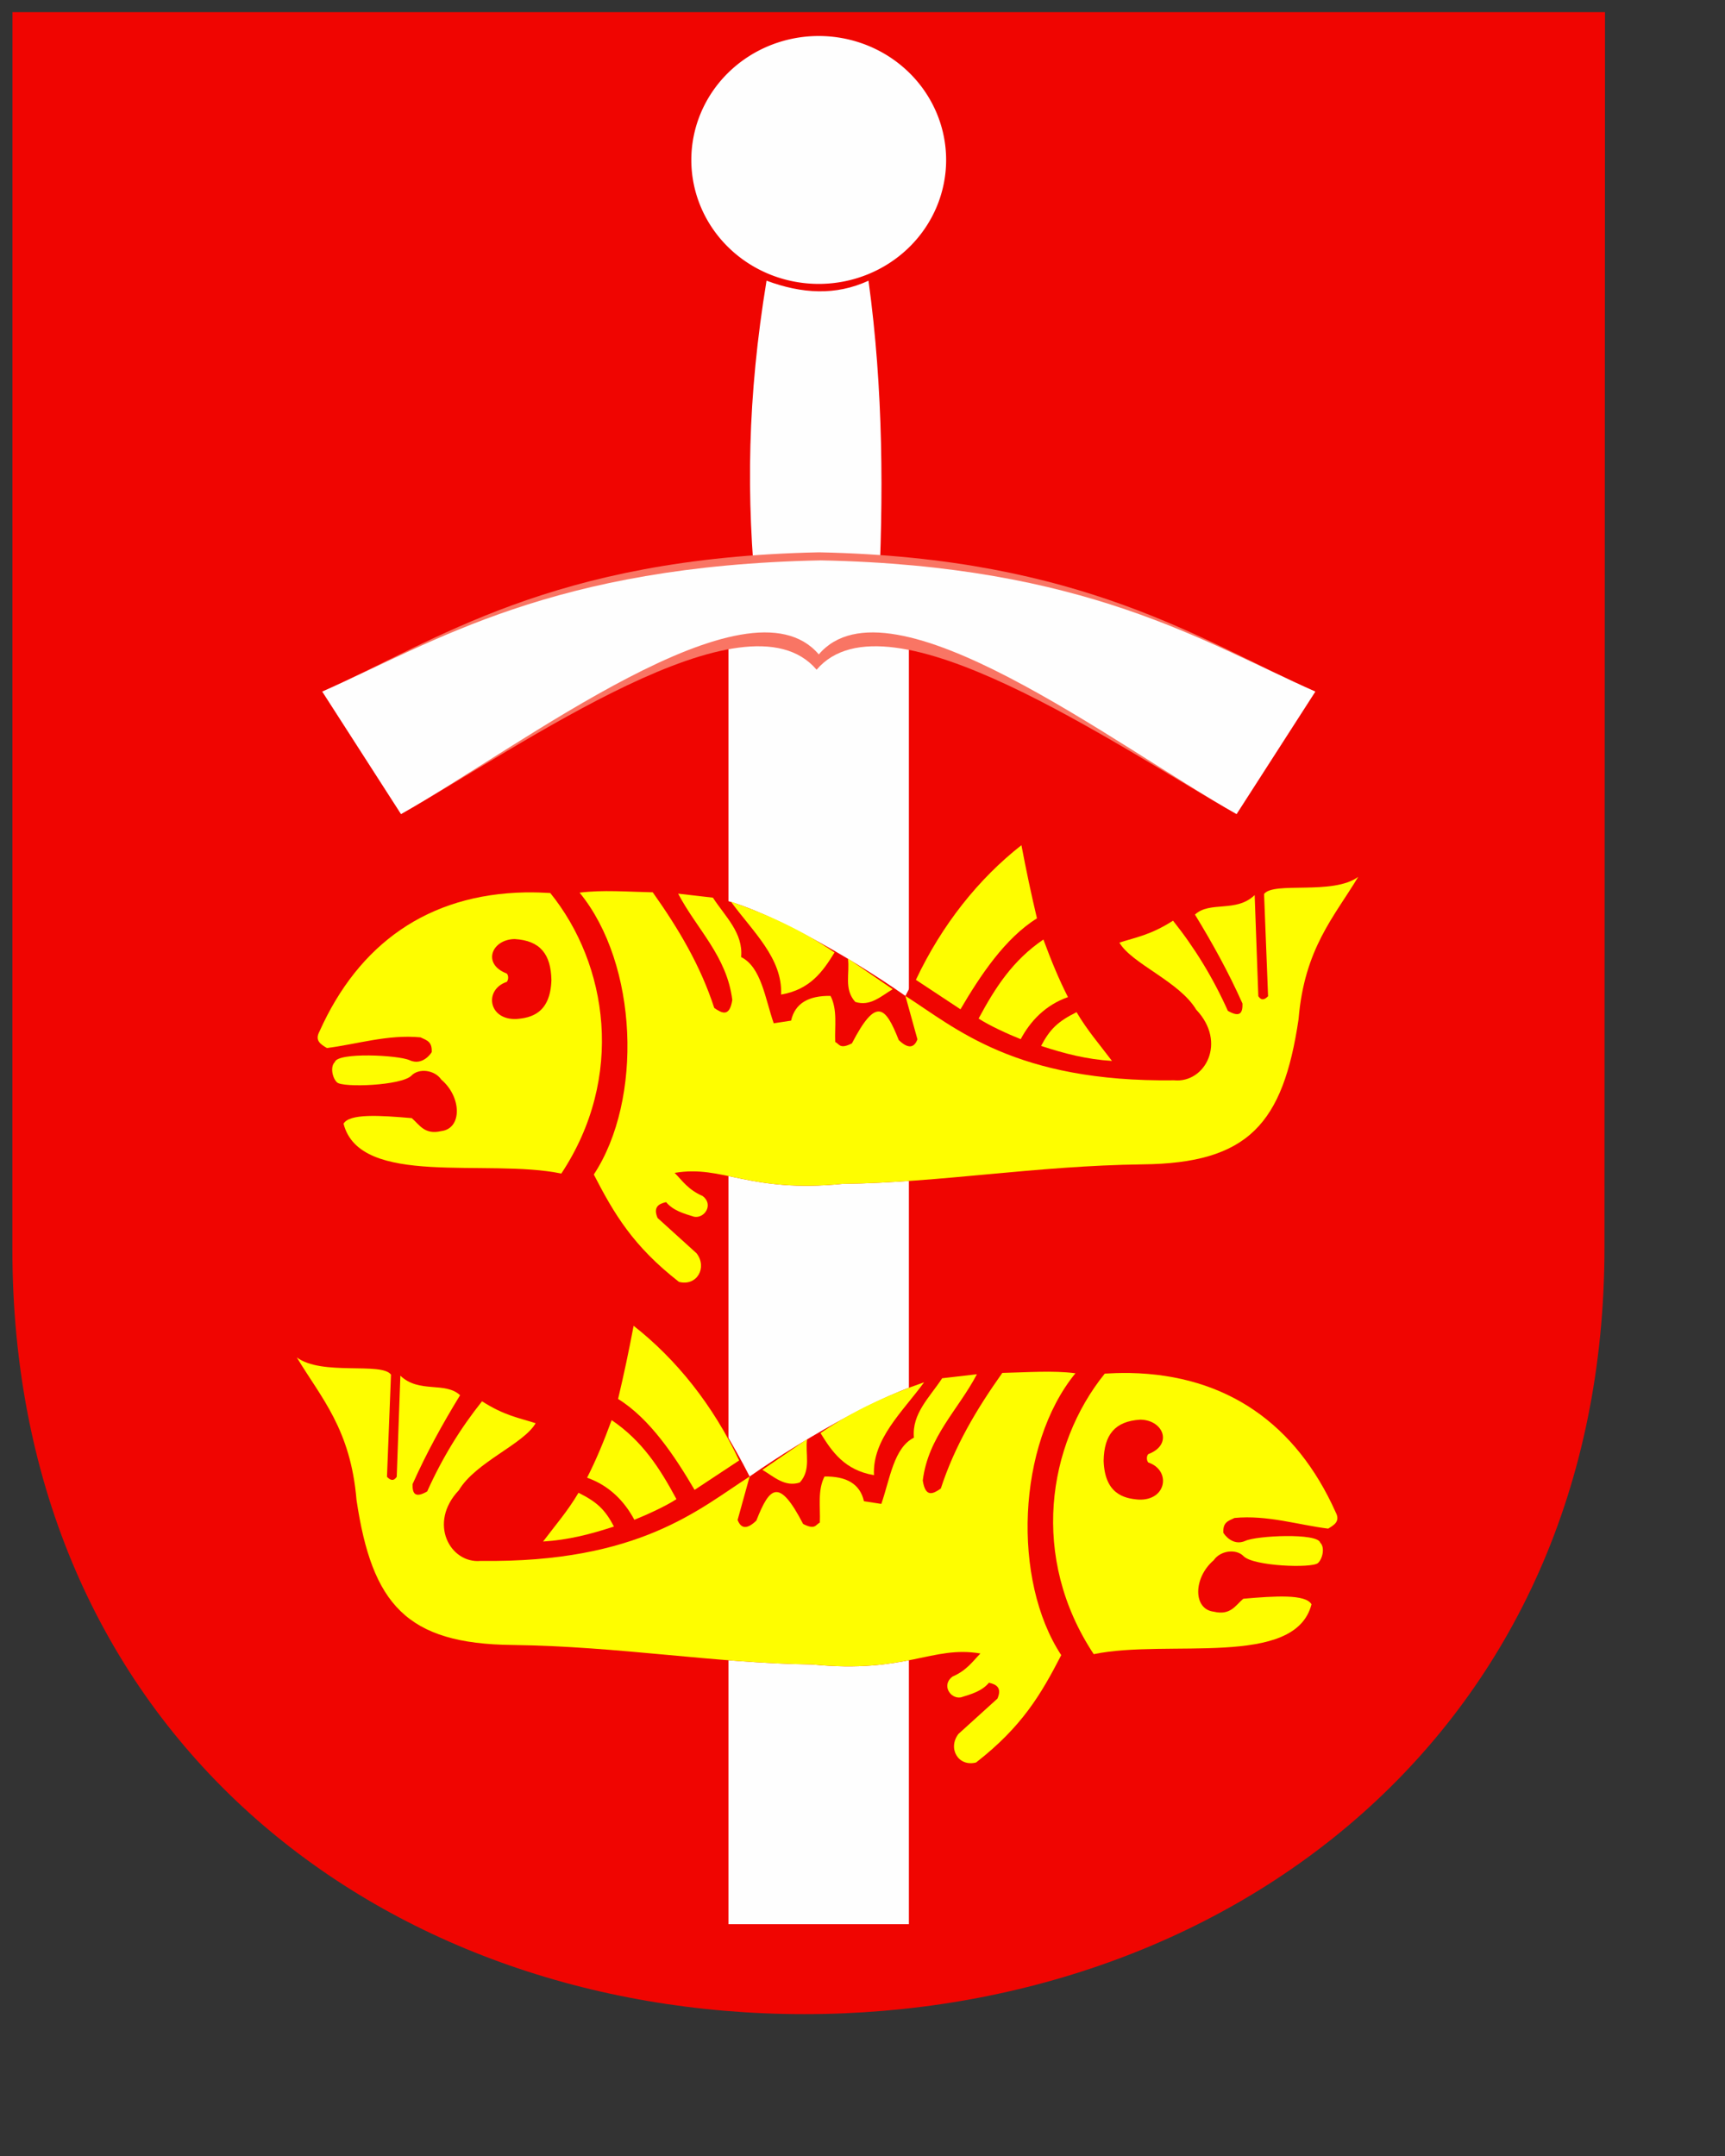
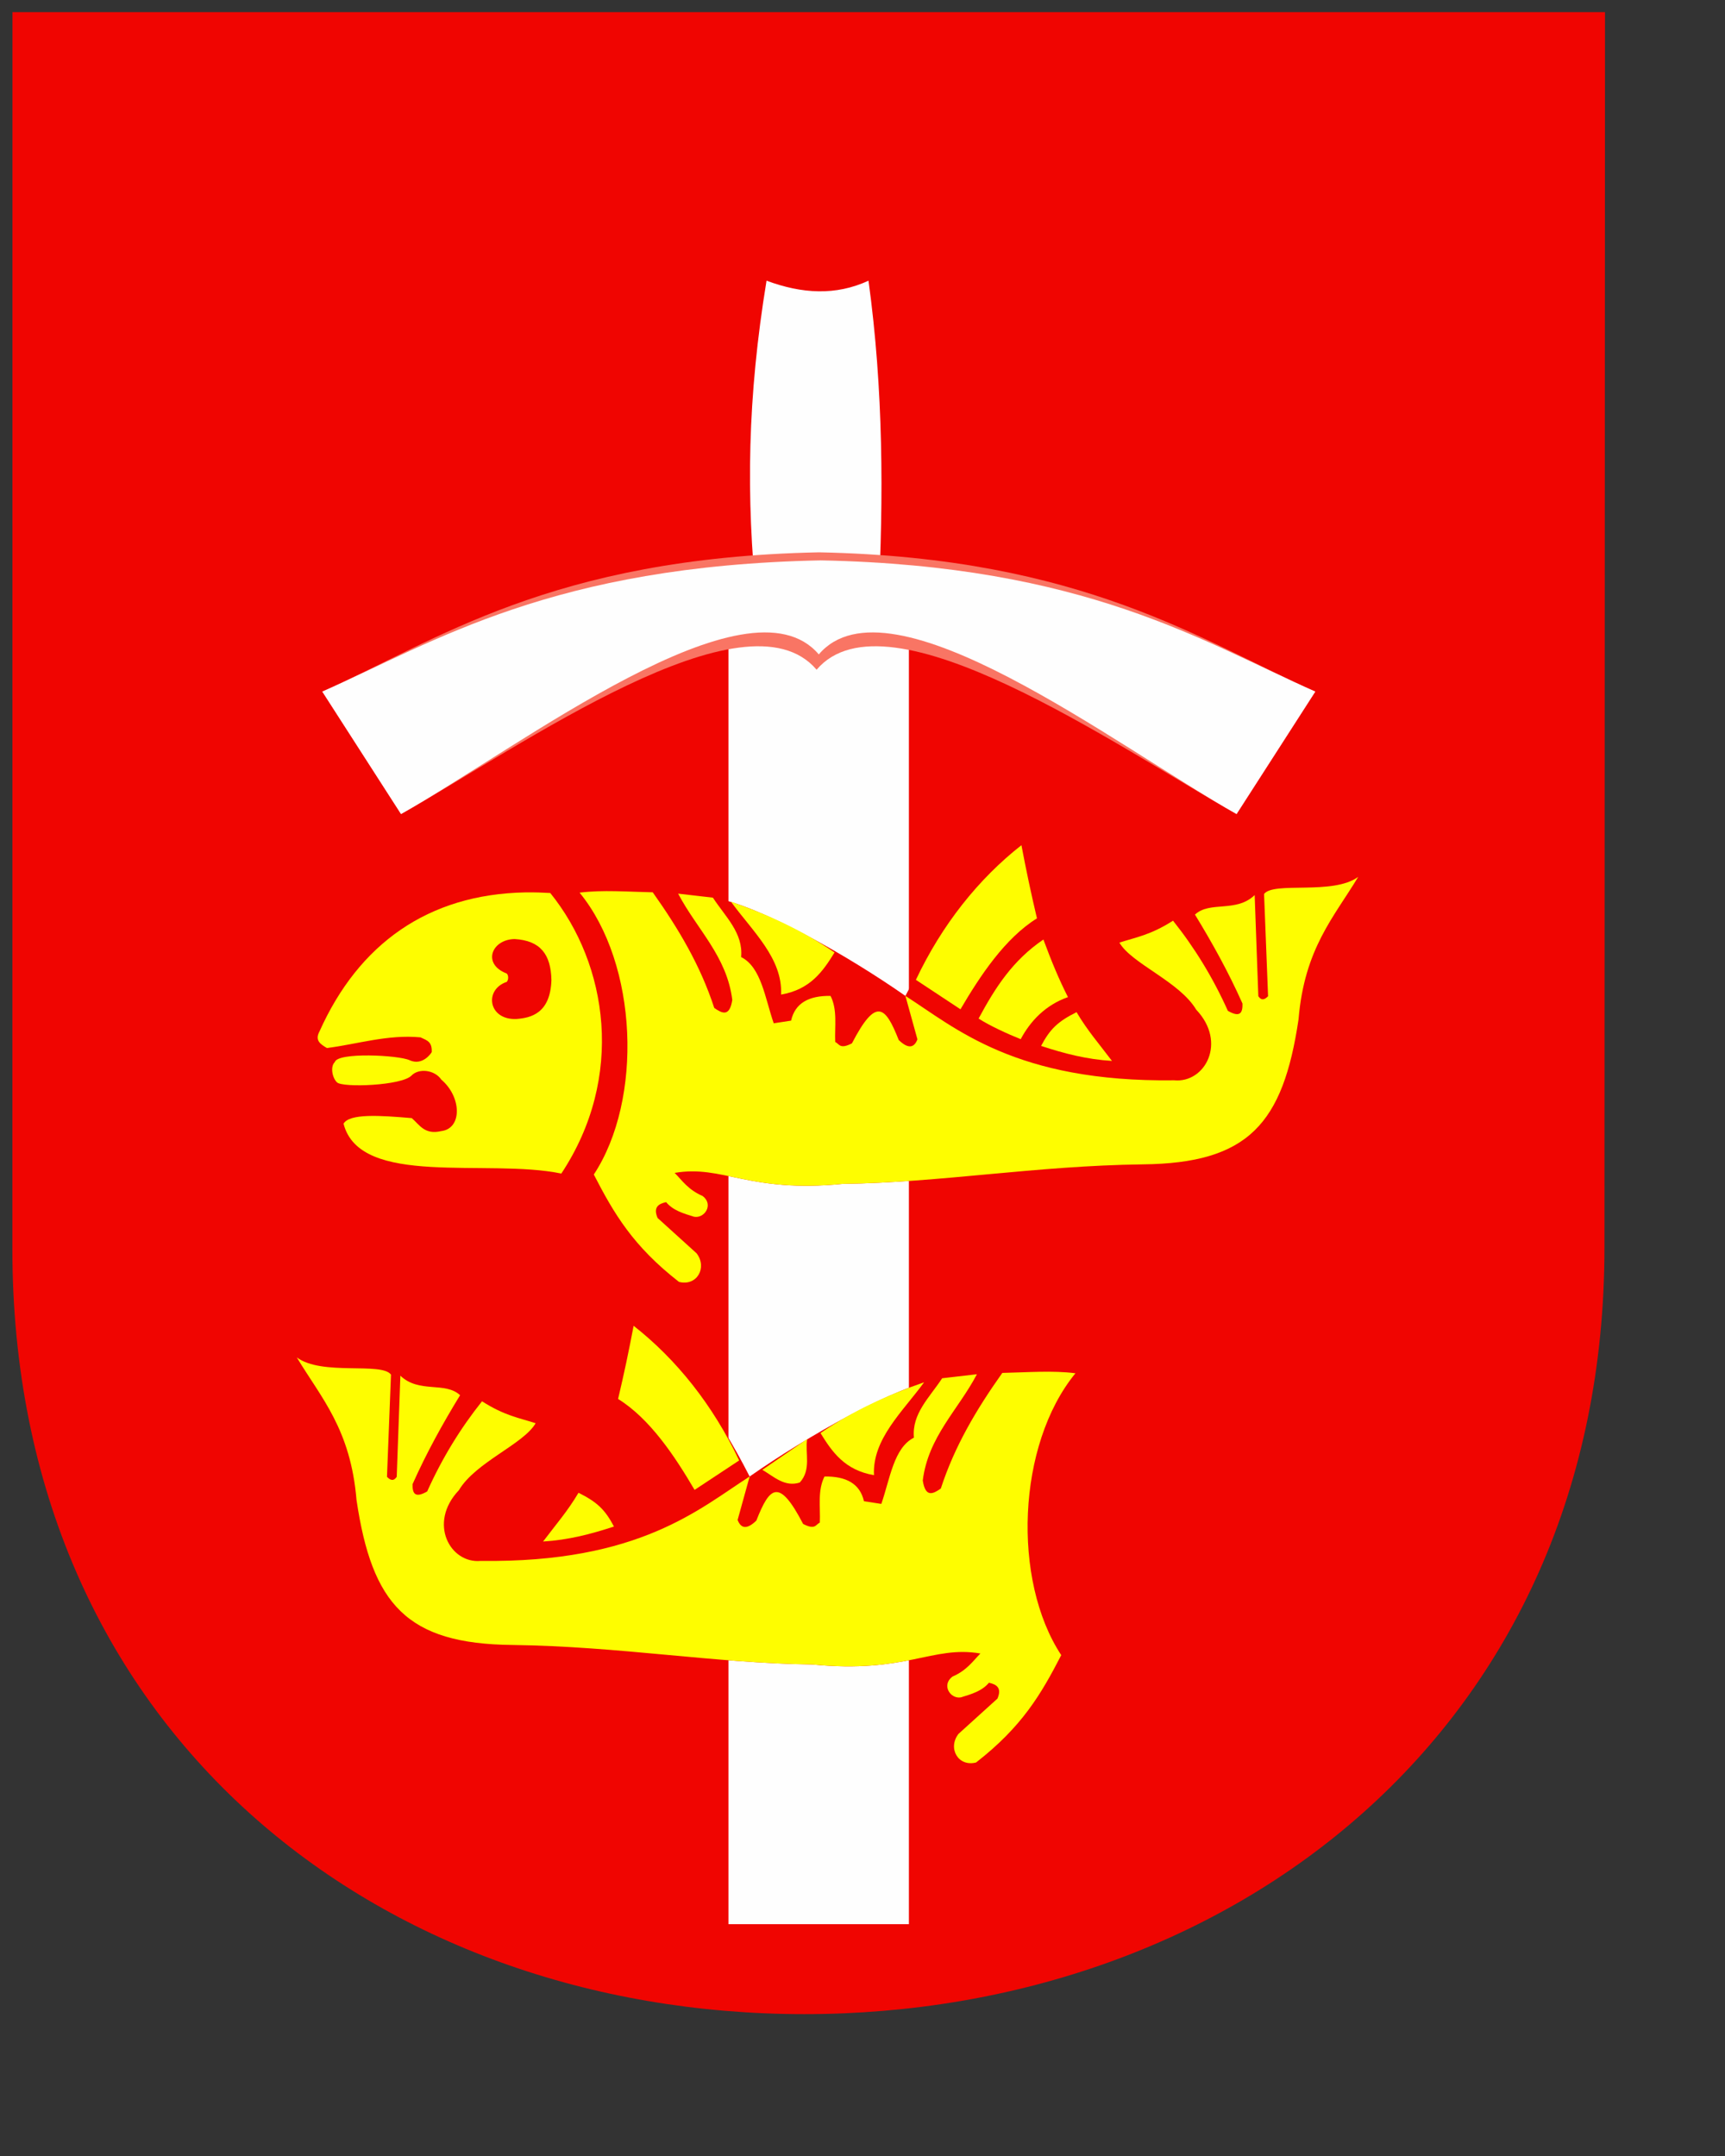
<svg xmlns="http://www.w3.org/2000/svg" xmlns:ns1="http://inkscape.sourceforge.net/DTD/sodipodi-0.dtd" xmlns:ns2="http://www.inkscape.org/namespaces/inkscape" xmlns:xlink="http://www.w3.org/1999/xlink" id="svg2" ns1:version="0.32" ns2:version="0.42+devel" width="600pt" height="750pt" ns1:docbase="D:\Inscape-rysunki" ns1:docname="POL_Gdynia_COA.svg" version="1.0">
  <rect width="100%" height="100%" fill="#333333" stroke="none" />
  <defs id="defs5">
    <linearGradient id="linearGradient2234">
      <stop style="stop-color:#ffffff;stop-opacity:1;" offset="0" id="stop2236" />
      <stop style="stop-color:#fe0000;stop-opacity:0.534;" offset="1" id="stop2238" />
    </linearGradient>
    <radialGradient r="7.793" fy="442.062" fx="258.885" cy="442.062" cx="258.885" gradientTransform="matrix(1.45,-0.12,0.116,1.4,-167.662,-145.507)" gradientUnits="userSpaceOnUse" id="radialGradient4548" xlink:href="#linearGradient3554" ns2:collect="always" />
    <radialGradient r="7.793" fy="442.062" fx="258.885" cy="442.062" cx="258.885" gradientTransform="matrix(1.45,-0.12,0.116,1.4,-167.662,-145.507)" gradientUnits="userSpaceOnUse" id="radialGradient4416" xlink:href="#linearGradient3554" ns2:collect="always" />
    <radialGradient r="7.793" fy="442.062" fx="258.885" cy="442.062" cx="258.885" gradientTransform="matrix(1.45,-0.12,0.116,1.4,-167.662,-145.507)" gradientUnits="userSpaceOnUse" id="radialGradient4098" xlink:href="#linearGradient3554" ns2:collect="always" />
    <radialGradient r="7.793" fy="442.062" fx="258.885" cy="442.062" cx="258.885" gradientTransform="matrix(1.45,-0.12,0.116,1.4,-167.662,-145.507)" gradientUnits="userSpaceOnUse" id="radialGradient3572" xlink:href="#linearGradient3554" ns2:collect="always" />
    <linearGradient id="linearGradient3554">
      <stop id="stop3556" offset="0" style="stop-color:#ffffff;stop-opacity:1;" />
      <stop id="stop3558" offset="1" style="stop-color:#000000;stop-opacity:1;" />
    </linearGradient>
    <radialGradient ns2:collect="always" xlink:href="#linearGradient2234" id="radialGradient2240" cx="310.786" cy="94.897" fx="310.786" fy="94.897" r="54.852" gradientTransform="matrix(0.388,2.11,-2.075,0.382,400.857,-638.589)" gradientUnits="userSpaceOnUse" />
  </defs>
  <ns1:namedview ns2:window-height="685" ns2:window-width="751" ns2:pageshadow="2" ns2:pageopacity="0.0" borderopacity="1.0" bordercolor="#666666" pagecolor="#ffffff" id="base" ns2:zoom="0.45774331" ns2:cx="458.46216" ns2:cy="429.39635" ns2:window-x="-3" ns2:window-y="-11" ns2:current-layer="svg2" />
  <g id="g2482">
    <path ns1:nodetypes="ccsccc" id="rect2571" d="M 5.782,5.631 L 5.738,578.785 C 5.562,803.245 175.791,934.2 373.017,934.2 C 570.243,934.2 744.273,802.759 744.097,578.299 L 744.353,5.631 L 5.782,5.631 z " style="opacity:1;fill:#f00501;fill-opacity:1;fill-rule:evenodd;stroke:none;stroke-width:6.849;stroke-linecap:round;stroke-linejoin:round;stroke-miterlimit:4;stroke-dasharray:none;stroke-dashoffset:0;stroke-opacity:1" />
    <path ns1:nodetypes="ccccc" id="rect2224" d="M 355.495,130.195 C 371.925,136.278 387.514,137.224 402.783,130.195 C 409.694,180.521 409.81,230.659 407.303,279.617 L 350.976,279.617 C 345.903,230.19 346.644,184.159 355.495,130.195 z " style="fill:#fefefe;fill-opacity:1;fill-rule:nonzero;stroke:none;stroke-width:5.315;stroke-linecap:round;stroke-linejoin:round;stroke-miterlimit:4;stroke-dashoffset:0;stroke-opacity:1" />
    <rect ry="4.121" rx="3.887" y="117.364" x="352.197" height="162.592" width="51.009" id="rect2203" style="opacity:1;fill:none;fill-opacity:1;fill-rule:nonzero;stroke:none;stroke-width:5.315;stroke-linecap:round;stroke-linejoin:round;stroke-miterlimit:4;stroke-dasharray:none;stroke-dashoffset:0;stroke-opacity:1" />
    <path ns1:nodetypes="ccccc" id="rect2243" d="M 337.834,293.012 L 421.517,293.012 L 421.517,892.473 L 337.834,892.473 L 337.834,293.012 z " style="fill:#fefefe;fill-opacity:1;fill-rule:nonzero;stroke:none;stroke-width:5.315;stroke-linecap:round;stroke-linejoin:round;stroke-miterlimit:4;stroke-dashoffset:0;stroke-opacity:1" />
    <path id="path2214" style="fill:#f97564;fill-opacity:1;fill-rule:evenodd;stroke:none;stroke-width:1px;stroke-linecap:butt;stroke-linejoin:miter;stroke-opacity:1" d="M 379.9,256.18 C 255.211,258.653 201.861,297.58 149.465,320.775 L 185.983,377.581 C 241.564,346.248 345.861,272.004 378.716,310.632 C 411.572,272.004 517.897,346.248 573.479,377.581 L 609.997,320.775 C 557.601,297.58 502.56,258.653 379.9,256.18 z " ns1:nodetypes="ccccccc" />
    <path ns1:nodetypes="ccccccc" d="M 380.745,259.912 C 256.056,262.386 201.861,297.58 149.465,320.775 L 185.983,377.581 C 241.564,346.248 346.876,264.903 379.731,303.531 C 412.586,264.903 517.897,346.248 573.479,377.581 L 609.997,320.775 C 557.601,297.58 503.406,262.386 380.745,259.912 z " style="fill:#fefefe;fill-opacity:1;fill-rule:evenodd;stroke:none;stroke-width:1px;stroke-linecap:butt;stroke-linejoin:miter;stroke-opacity:1" id="path2207" />
-     <path ns1:type="arc" style="opacity:1;fill:#fefefe;fill-opacity:1;fill-rule:nonzero;stroke:none;stroke-width:5.315;stroke-linecap:round;stroke-linejoin:round;stroke-miterlimit:4;stroke-dasharray:none;stroke-dashoffset:0;stroke-opacity:1" id="path2255" ns1:cx="334.32953" ns1:cy="67.712311" ns1:rx="52.194908" ns1:ry="50.784233" d="M 386.524,67.712 A 52.195,50.784 0 1 1 386.523,67.314" ns1:start="0" ns1:end="6.2753328" ns1:open="true" transform="matrix(1.132,0,0,1.132,1.237,-2.374)" />
    <g transform="matrix(1.13,0,0,1.13,-720.378,-21.276)" id="g2284">
      <path d="M 875.379,385.232 C 884.711,384.02 895.356,384.883 905.397,385.087 C 909.774,386.012 914.744,384.834 915.821,385.636 L 930.086,387.282 C 948.67,390.081 985.632,411.177 1009.093,427.608 C 1022.442,401.509 1037.708,380.277 1056.265,365.404 C 1058.688,381.888 1073.867,444.23 1104.873,462.043 C 1109.489,462.243 1114.336,462.317 1119.429,462.248 C 1132.012,463.474 1141.226,446.713 1128.431,433.242 C 1121.553,421.696 1101.877,414.356 1096.925,405.737 C 1103.737,403.52 1109.632,402.679 1118.929,396.735 C 1123.73,395.996 1124.749,395.805 1127.931,394.234 C 1134.099,388.517 1144.768,393.573 1152.436,386.232 L 1156.291,385.781 C 1160.226,380.517 1184.61,386.399 1194.945,378.731 C 1184.996,395.267 1172.85,408.141 1170.44,437.243 C 1164.082,479.991 1149.927,496.332 1106.427,496.755 C 1062.351,497.328 1023.691,504.239 983.401,504.757 C 944.788,508.582 934.179,496.864 914.387,500.256 C 917.656,503.565 919.896,507.13 925.889,509.758 C 930.485,513.251 926.683,519.036 922.388,518.26 C 918.095,516.948 913.756,515.706 910.886,512.259 C 907.658,512.953 905.532,514.435 907.385,518.76 L 923.389,533.263 C 927.908,539.126 923.524,546.894 916.161,544.991 C 897.318,530.322 889.72,517.019 881.432,500.943 M 875.379,385.232 L 863.329,385.375 C 818.009,382.615 786.083,403.25 768.638,442.189 C 766.577,445.997 769.165,447.481 771.668,449.007 C 773.392,451.336 773.95,451.765 774.897,454.784 C 772.903,456.716 773.951,461.417 775.847,463.136 C 778.29,465.349 780.894,475.84 778.486,480.065 C 785.219,506.398 837.487,494.2 867.874,500.518 L 881.432,500.943" style="fill:#f00501;fill-opacity:1;fill-rule:evenodd;stroke:none;stroke-width:1px;stroke-linecap:butt;stroke-linejoin:miter;stroke-opacity:1" id="path1361" />
      <path style="fill:#fefd00;fill-opacity:1;fill-rule:evenodd;stroke:none;stroke-width:1px;stroke-linecap:butt;stroke-linejoin:miter;stroke-opacity:1" d="M 853.031,385.125 C 813.15,385.899 784.717,406.269 768.625,442.188 C 766.564,445.996 769.153,447.474 771.656,449 C 783.673,447.529 796.692,443.325 810.094,444.625 C 812.859,445.9 814.884,446.451 814.688,450.688 C 814.684,450.691 814.659,450.716 814.656,450.719 C 814.422,451.236 810.851,456.412 805.594,454 C 801.009,451.897 776.017,450.654 774.906,454.781 C 772.912,456.713 773.947,461.407 775.844,463.125 C 778.287,465.339 802.397,464.442 806.375,460.312 C 809.393,457.179 815.881,457.944 818.625,461.969 C 827.031,469.125 827.205,482.062 818.625,483.094 C 811.749,484.729 809.713,480.541 806.5,477.781 C 793.363,476.642 780.908,475.837 778.5,480.062 C 785.233,506.395 837.489,494.213 867.875,500.531 C 894.078,460.945 886.976,414.627 863.344,385.375 C 860.157,385.181 857.023,385.089 853.969,385.125 C 853.653,385.129 853.345,385.119 853.031,385.125 z M 848.5,404.281 C 848.61,404.278 848.701,404.282 848.812,404.281 C 859.183,404.917 863.621,410.46 863.812,421.156 C 863.359,434.683 855.545,436.646 849.406,437.094 C 837.857,437.544 836.068,424.999 845.5,421.844 C 846.377,420.755 846.121,418.922 845.438,418.406 C 835.323,414.547 839.209,404.565 848.5,404.281 z " id="path1363" />
      <path ns1:nodetypes="cccc" id="path1367" d="M 937.493,388.928 C 946.326,401.074 958.765,412.19 958.068,427.059 C 970.028,425.014 975.233,417.565 980.014,409.776 C 967.031,400.844 952.668,394.208 937.493,388.928 z " style="fill:none;fill-opacity:0.75;fill-rule:evenodd;stroke:none;stroke-width:1px;stroke-linecap:butt;stroke-linejoin:miter;stroke-opacity:1" />
      <path ns1:nodetypes="cccc" id="path1369" d="M 985.501,412.245 C 986.388,418.209 983.697,424.769 988.518,430.077 C 994.699,432.05 999.074,427.7 1003.881,424.865 L 985.501,412.245 z " style="fill:none;fill-opacity:0.75;fill-rule:evenodd;stroke:none;stroke-width:1px;stroke-linecap:butt;stroke-linejoin:miter;stroke-opacity:1" />
      <path ns1:nodetypes="ccccc" id="path1371" d="M 1056.712,365.749 C 1039.207,379.468 1024.11,398.316 1013.401,421.017 L 1031.693,433.104 C 1039.808,419.256 1050.038,403.867 1063.087,395.777 C 1060.647,385.483 1058.687,376.165 1056.712,365.749 z " style="fill:none;fill-opacity:0.75;fill-rule:evenodd;stroke:none;stroke-width:1px;stroke-linecap:butt;stroke-linejoin:miter;stroke-opacity:1" />
      <path ns1:nodetypes="ccccc" id="path1373" d="M 1065.728,404.468 C 1053.12,413.037 1045.961,424.203 1039.135,436.903 C 1043.464,439.756 1051.277,443.326 1056.413,445.372 C 1060.34,438.004 1066.512,431.366 1075.812,428.108 C 1072.094,420.805 1068.937,413.164 1065.728,404.468 z " style="fill:none;fill-opacity:0.75;fill-rule:evenodd;stroke:none;stroke-width:1px;stroke-linecap:butt;stroke-linejoin:miter;stroke-opacity:1" />
      <path ns1:nodetypes="cccc" id="path1375" d="M 1064.779,448.144 C 1068.471,441.151 1071.678,438.122 1079.33,434.281 C 1083.834,441.901 1088.651,447.368 1093.87,454.298 C 1083.436,453.644 1074.38,451.293 1064.779,448.144 z " style="fill:none;fill-opacity:0.75;fill-rule:evenodd;stroke:none;stroke-width:1px;stroke-linecap:butt;stroke-linejoin:miter;stroke-opacity:1" />
      <path style="fill:#fefd00;fill-opacity:1;fill-rule:evenodd;stroke:none;stroke-width:1px;stroke-linecap:butt;stroke-linejoin:miter;stroke-opacity:1" d="M 1009.093,427.608 C 1029.516,440.644 1054.167,463.127 1119.429,462.248 C 1132.012,463.474 1141.226,446.713 1128.431,433.242 C 1121.553,421.696 1101.877,414.356 1096.925,405.737 C 1103.737,403.52 1109.632,402.679 1118.929,396.735 C 1127.737,407.765 1135.293,420.045 1141.434,433.742 C 1146.627,436.733 1147.527,434.358 1147.435,430.742 C 1141.68,417.826 1135.015,405.821 1127.931,394.234 C 1134.099,388.517 1144.768,393.573 1152.436,386.232 L 1153.937,427.741 C 1155.27,429.715 1156.604,429.106 1157.937,427.741 L 1156.291,385.781 C 1160.226,380.517 1184.61,386.399 1194.945,378.731 C 1184.996,395.267 1172.85,408.141 1170.44,437.243 C 1164.082,479.991 1149.927,496.332 1106.427,496.755 C 1062.351,497.328 1023.691,504.239 983.401,504.757 C 944.788,508.582 934.179,496.864 914.387,500.256 C 917.656,503.565 919.896,507.13 925.889,509.758 C 930.485,513.251 926.683,519.036 922.388,518.26 C 918.095,516.948 913.756,515.706 910.886,512.259 C 907.658,512.953 905.532,514.435 907.385,518.76 L 923.389,533.263 C 927.908,539.126 923.524,546.894 916.161,544.991 C 897.318,530.322 889.5,517.003 881.212,500.927 C 901.422,470.229 899.414,414.564 875.379,385.232 C 884.711,384.02 895.356,384.883 905.397,385.087 C 916.103,400.185 925.018,415.267 930.635,432.546 C 933.882,434.821 936.953,436.33 938.042,429.254 C 935.817,411.27 923.468,400.231 915.821,385.636 L 930.086,387.282 C 935.22,395.138 942.592,401.791 941.671,411.666 C 949.959,415.807 951.494,428.631 955.05,438.855 L 962.183,437.758 C 963.787,430.583 969.451,427.469 978.368,427.608 C 981.288,433.347 980.011,440.136 980.289,446.537 C 982.011,447.283 982.078,449.685 987.147,447.085 C 997.031,428.06 1000.839,431.718 1006.35,445.714 C 1009.993,449.231 1012.582,449.237 1014.031,445.439 L 1009.093,427.608 z " id="path1335" ns1:nodetypes="ccccccccccccccccccccccccccccccccccccccc" />
-       <path style="fill:#fefd00;fill-opacity:1;fill-rule:evenodd;stroke:none;stroke-width:1px;stroke-linecap:butt;stroke-linejoin:miter;stroke-opacity:1" d="M 937.493,388.928 C 946.326,401.074 958.765,412.19 958.068,427.059 C 970.028,425.014 975.233,417.565 980.014,409.776 C 967.031,400.844 952.668,394.208 937.493,388.928 z " id="path1337" ns1:nodetypes="cccc" />
-       <path style="fill:#fefd00;fill-opacity:1;fill-rule:evenodd;stroke:none;stroke-width:1px;stroke-linecap:butt;stroke-linejoin:miter;stroke-opacity:1" d="M 985.501,412.245 C 986.388,418.209 983.697,424.769 988.518,430.077 C 994.699,432.05 999.074,427.7 1003.881,424.865 L 985.501,412.245 z " id="path1339" ns1:nodetypes="cccc" />
+       <path style="fill:#fefd00;fill-opacity:1;fill-rule:evenodd;stroke:none;stroke-width:1px;stroke-linecap:butt;stroke-linejoin:miter;stroke-opacity:1" d="M 937.493,388.928 C 946.326,401.074 958.765,412.19 958.068,427.059 C 970.028,425.014 975.233,417.565 980.014,409.776 C 967.031,400.844 952.668,394.208 937.493,388.928 " id="path1337" ns1:nodetypes="cccc" />
      <path style="fill:#fefd00;fill-opacity:1;fill-rule:evenodd;stroke:none;stroke-width:1px;stroke-linecap:butt;stroke-linejoin:miter;stroke-opacity:1" d="M 1056.712,365.749 C 1039.207,379.468 1024.11,398.316 1013.401,421.017 L 1031.693,433.104 C 1039.808,419.256 1050.038,403.867 1063.087,395.777 C 1060.647,385.483 1058.687,376.165 1056.712,365.749 z " id="path1341" ns1:nodetypes="ccccc" />
      <path style="fill:#fefd00;fill-opacity:1;fill-rule:evenodd;stroke:none;stroke-width:1px;stroke-linecap:butt;stroke-linejoin:miter;stroke-opacity:1" d="M 1065.728,404.468 C 1053.12,413.037 1045.961,424.203 1039.135,436.903 C 1043.464,439.756 1051.277,443.326 1056.413,445.372 C 1060.34,438.004 1066.512,431.366 1075.812,428.108 C 1072.094,420.805 1068.937,413.164 1065.728,404.468 z " id="path1343" ns1:nodetypes="ccccc" />
      <path style="fill:#fefd00;fill-opacity:1;fill-rule:evenodd;stroke:none;stroke-width:1px;stroke-linecap:butt;stroke-linejoin:miter;stroke-opacity:1" d="M 1064.779,448.144 C 1068.471,441.151 1071.678,438.122 1079.33,434.281 C 1083.834,441.901 1088.651,447.368 1093.87,454.298 C 1083.436,453.644 1074.38,451.293 1064.779,448.144 z " id="path1345" ns1:nodetypes="cccc" />
    </g>
    <g id="g2299" transform="matrix(-1.13,0,0,1.13,1487.937,201.639)">
      <path id="path2301" style="fill:#f00501;fill-opacity:1;fill-rule:evenodd;stroke:none;stroke-width:1px;stroke-linecap:butt;stroke-linejoin:miter;stroke-opacity:1" d="M 875.379,385.232 C 884.711,384.02 895.356,384.883 905.397,385.087 C 909.774,386.012 914.744,384.834 915.821,385.636 L 930.086,387.282 C 948.67,390.081 985.632,411.177 1009.093,427.608 C 1022.442,401.509 1037.708,380.277 1056.265,365.404 C 1058.688,381.888 1073.867,444.23 1104.873,462.043 C 1109.489,462.243 1114.336,462.317 1119.429,462.248 C 1132.012,463.474 1141.226,446.713 1128.431,433.242 C 1121.553,421.696 1101.877,414.356 1096.925,405.737 C 1103.737,403.52 1109.632,402.679 1118.929,396.735 C 1123.73,395.996 1124.749,395.805 1127.931,394.234 C 1134.099,388.517 1144.768,393.573 1152.436,386.232 L 1156.291,385.781 C 1160.226,380.517 1184.61,386.399 1194.945,378.731 C 1184.996,395.267 1172.85,408.141 1170.44,437.243 C 1164.082,479.991 1149.927,496.332 1106.427,496.755 C 1062.351,497.328 1023.691,504.239 983.401,504.757 C 944.788,508.582 934.179,496.864 914.387,500.256 C 917.656,503.565 919.896,507.13 925.889,509.758 C 930.485,513.251 926.683,519.036 922.388,518.26 C 918.095,516.948 913.756,515.706 910.886,512.259 C 907.658,512.953 905.532,514.435 907.385,518.76 L 923.389,533.263 C 927.908,539.126 923.524,546.894 916.161,544.991 C 897.318,530.322 889.72,517.019 881.432,500.943 M 875.379,385.232 L 863.329,385.375 C 818.009,382.615 786.083,403.25 768.638,442.189 C 766.577,445.997 769.165,447.481 771.668,449.007 C 773.392,451.336 773.95,451.765 774.897,454.784 C 772.903,456.716 773.951,461.417 775.847,463.136 C 778.29,465.349 780.894,475.84 778.486,480.065 C 785.219,506.398 837.487,494.2 867.874,500.518 L 881.432,500.943" />
-       <path id="path2303" d="M 853.031,385.125 C 813.15,385.899 784.717,406.269 768.625,442.188 C 766.564,445.996 769.153,447.474 771.656,449 C 783.673,447.529 796.692,443.325 810.094,444.625 C 812.859,445.9 814.884,446.451 814.688,450.688 C 814.684,450.691 814.659,450.716 814.656,450.719 C 814.422,451.236 810.851,456.412 805.594,454 C 801.009,451.897 776.017,450.654 774.906,454.781 C 772.912,456.713 773.947,461.407 775.844,463.125 C 778.287,465.339 802.397,464.442 806.375,460.312 C 809.393,457.179 815.881,457.944 818.625,461.969 C 827.031,469.125 827.205,482.062 818.625,483.094 C 811.749,484.729 809.713,480.541 806.5,477.781 C 793.363,476.642 780.908,475.837 778.5,480.062 C 785.233,506.395 837.489,494.213 867.875,500.531 C 894.078,460.945 886.976,414.627 863.344,385.375 C 860.157,385.181 857.023,385.089 853.969,385.125 C 853.653,385.129 853.345,385.119 853.031,385.125 z M 848.5,404.281 C 848.61,404.278 848.701,404.282 848.812,404.281 C 859.183,404.917 863.621,410.46 863.812,421.156 C 863.359,434.683 855.545,436.646 849.406,437.094 C 837.857,437.544 836.068,424.999 845.5,421.844 C 846.377,420.755 846.121,418.922 845.438,418.406 C 835.323,414.547 839.209,404.565 848.5,404.281 z " style="fill:#fefd00;fill-opacity:1;fill-rule:evenodd;stroke:none;stroke-width:1px;stroke-linecap:butt;stroke-linejoin:miter;stroke-opacity:1" />
      <path style="fill:none;fill-opacity:0.75;fill-rule:evenodd;stroke:none;stroke-width:1px;stroke-linecap:butt;stroke-linejoin:miter;stroke-opacity:1" d="M 937.493,388.928 C 946.326,401.074 958.765,412.19 958.068,427.059 C 970.028,425.014 975.233,417.565 980.014,409.776 C 967.031,400.844 952.668,394.208 937.493,388.928 z " id="path2305" ns1:nodetypes="cccc" />
      <path style="fill:none;fill-opacity:0.75;fill-rule:evenodd;stroke:none;stroke-width:1px;stroke-linecap:butt;stroke-linejoin:miter;stroke-opacity:1" d="M 985.501,412.245 C 986.388,418.209 983.697,424.769 988.518,430.077 C 994.699,432.05 999.074,427.7 1003.881,424.865 L 985.501,412.245 z " id="path2307" ns1:nodetypes="cccc" />
      <path style="fill:none;fill-opacity:0.75;fill-rule:evenodd;stroke:none;stroke-width:1px;stroke-linecap:butt;stroke-linejoin:miter;stroke-opacity:1" d="M 1056.712,365.749 C 1039.207,379.468 1024.11,398.316 1013.401,421.017 L 1031.693,433.104 C 1039.808,419.256 1050.038,403.867 1063.087,395.777 C 1060.647,385.483 1058.687,376.165 1056.712,365.749 z " id="path2309" ns1:nodetypes="ccccc" />
      <path style="fill:none;fill-opacity:0.75;fill-rule:evenodd;stroke:none;stroke-width:1px;stroke-linecap:butt;stroke-linejoin:miter;stroke-opacity:1" d="M 1065.728,404.468 C 1053.12,413.037 1045.961,424.203 1039.135,436.903 C 1043.464,439.756 1051.277,443.326 1056.413,445.372 C 1060.34,438.004 1066.512,431.366 1075.812,428.108 C 1072.094,420.805 1068.937,413.164 1065.728,404.468 z " id="path2311" ns1:nodetypes="ccccc" />
-       <path style="fill:none;fill-opacity:0.75;fill-rule:evenodd;stroke:none;stroke-width:1px;stroke-linecap:butt;stroke-linejoin:miter;stroke-opacity:1" d="M 1064.779,448.144 C 1068.471,441.151 1071.678,438.122 1079.33,434.281 C 1083.834,441.901 1088.651,447.368 1093.87,454.298 C 1083.436,453.644 1074.38,451.293 1064.779,448.144 z " id="path2313" ns1:nodetypes="cccc" />
      <path ns1:nodetypes="ccccccccccccccccccccccccccccccccccccccc" id="path2315" d="M 1009.093,427.608 C 1029.516,440.644 1054.167,463.127 1119.429,462.248 C 1132.012,463.474 1141.226,446.713 1128.431,433.242 C 1121.553,421.696 1101.877,414.356 1096.925,405.737 C 1103.737,403.52 1109.632,402.679 1118.929,396.735 C 1127.737,407.765 1135.293,420.045 1141.434,433.742 C 1146.627,436.733 1147.527,434.358 1147.435,430.742 C 1141.68,417.826 1135.015,405.821 1127.931,394.234 C 1134.099,388.517 1144.768,393.573 1152.436,386.232 L 1153.937,427.741 C 1155.27,429.715 1156.604,429.106 1157.937,427.741 L 1156.291,385.781 C 1160.226,380.517 1184.61,386.399 1194.945,378.731 C 1184.996,395.267 1172.85,408.141 1170.44,437.243 C 1164.082,479.991 1149.927,496.332 1106.427,496.755 C 1062.351,497.328 1023.691,504.239 983.401,504.757 C 944.788,508.582 934.179,496.864 914.387,500.256 C 917.656,503.565 919.896,507.13 925.889,509.758 C 930.485,513.251 926.683,519.036 922.388,518.26 C 918.095,516.948 913.756,515.706 910.886,512.259 C 907.658,512.953 905.532,514.435 907.385,518.76 L 923.389,533.263 C 927.908,539.126 923.524,546.894 916.161,544.991 C 897.318,530.322 889.5,517.003 881.212,500.927 C 901.422,470.229 899.414,414.564 875.379,385.232 C 884.711,384.02 895.356,384.883 905.397,385.087 C 916.103,400.185 925.018,415.267 930.635,432.546 C 933.882,434.821 936.953,436.33 938.042,429.254 C 935.817,411.27 923.468,400.231 915.821,385.636 L 930.086,387.282 C 935.22,395.138 942.592,401.791 941.671,411.666 C 949.959,415.807 951.494,428.631 955.05,438.855 L 962.183,437.758 C 963.787,430.583 969.451,427.469 978.368,427.608 C 981.288,433.347 980.011,440.136 980.289,446.537 C 982.011,447.283 982.078,449.685 987.147,447.085 C 997.031,428.06 1000.839,431.718 1006.35,445.714 C 1009.993,449.231 1012.582,449.237 1014.031,445.439 L 1009.093,427.608 z " style="fill:#fefd00;fill-opacity:1;fill-rule:evenodd;stroke:none;stroke-width:1px;stroke-linecap:butt;stroke-linejoin:miter;stroke-opacity:1" />
      <path ns1:nodetypes="cccc" id="path2317" d="M 937.493,388.928 C 946.326,401.074 958.765,412.19 958.068,427.059 C 970.028,425.014 975.233,417.565 980.014,409.776 C 967.031,400.844 952.668,394.208 937.493,388.928 z " style="fill:#fefd00;fill-opacity:1;fill-rule:evenodd;stroke:none;stroke-width:1px;stroke-linecap:butt;stroke-linejoin:miter;stroke-opacity:1" />
      <path ns1:nodetypes="cccc" id="path2319" d="M 985.501,412.245 C 986.388,418.209 983.697,424.769 988.518,430.077 C 994.699,432.05 999.074,427.7 1003.881,424.865 L 985.501,412.245 z " style="fill:#fefd00;fill-opacity:1;fill-rule:evenodd;stroke:none;stroke-width:1px;stroke-linecap:butt;stroke-linejoin:miter;stroke-opacity:1" />
      <path ns1:nodetypes="ccccc" id="path2321" d="M 1056.712,365.749 C 1039.207,379.468 1024.11,398.316 1013.401,421.017 L 1031.693,433.104 C 1039.808,419.256 1050.038,403.867 1063.087,395.777 C 1060.647,385.483 1058.687,376.165 1056.712,365.749 z " style="fill:#fefd00;fill-opacity:1;fill-rule:evenodd;stroke:none;stroke-width:1px;stroke-linecap:butt;stroke-linejoin:miter;stroke-opacity:1" />
-       <path ns1:nodetypes="ccccc" id="path2323" d="M 1065.728,404.468 C 1053.12,413.037 1045.961,424.203 1039.135,436.903 C 1043.464,439.756 1051.277,443.326 1056.413,445.372 C 1060.34,438.004 1066.512,431.366 1075.812,428.108 C 1072.094,420.805 1068.937,413.164 1065.728,404.468 z " style="fill:#fefd00;fill-opacity:1;fill-rule:evenodd;stroke:none;stroke-width:1px;stroke-linecap:butt;stroke-linejoin:miter;stroke-opacity:1" />
      <path ns1:nodetypes="cccc" id="path2325" d="M 1064.779,448.144 C 1068.471,441.151 1071.678,438.122 1079.33,434.281 C 1083.834,441.901 1088.651,447.368 1093.87,454.298 C 1083.436,453.644 1074.38,451.293 1064.779,448.144 z " style="fill:#fefd00;fill-opacity:1;fill-rule:evenodd;stroke:none;stroke-width:1px;stroke-linecap:butt;stroke-linejoin:miter;stroke-opacity:1" />
    </g>
  </g>
</svg>